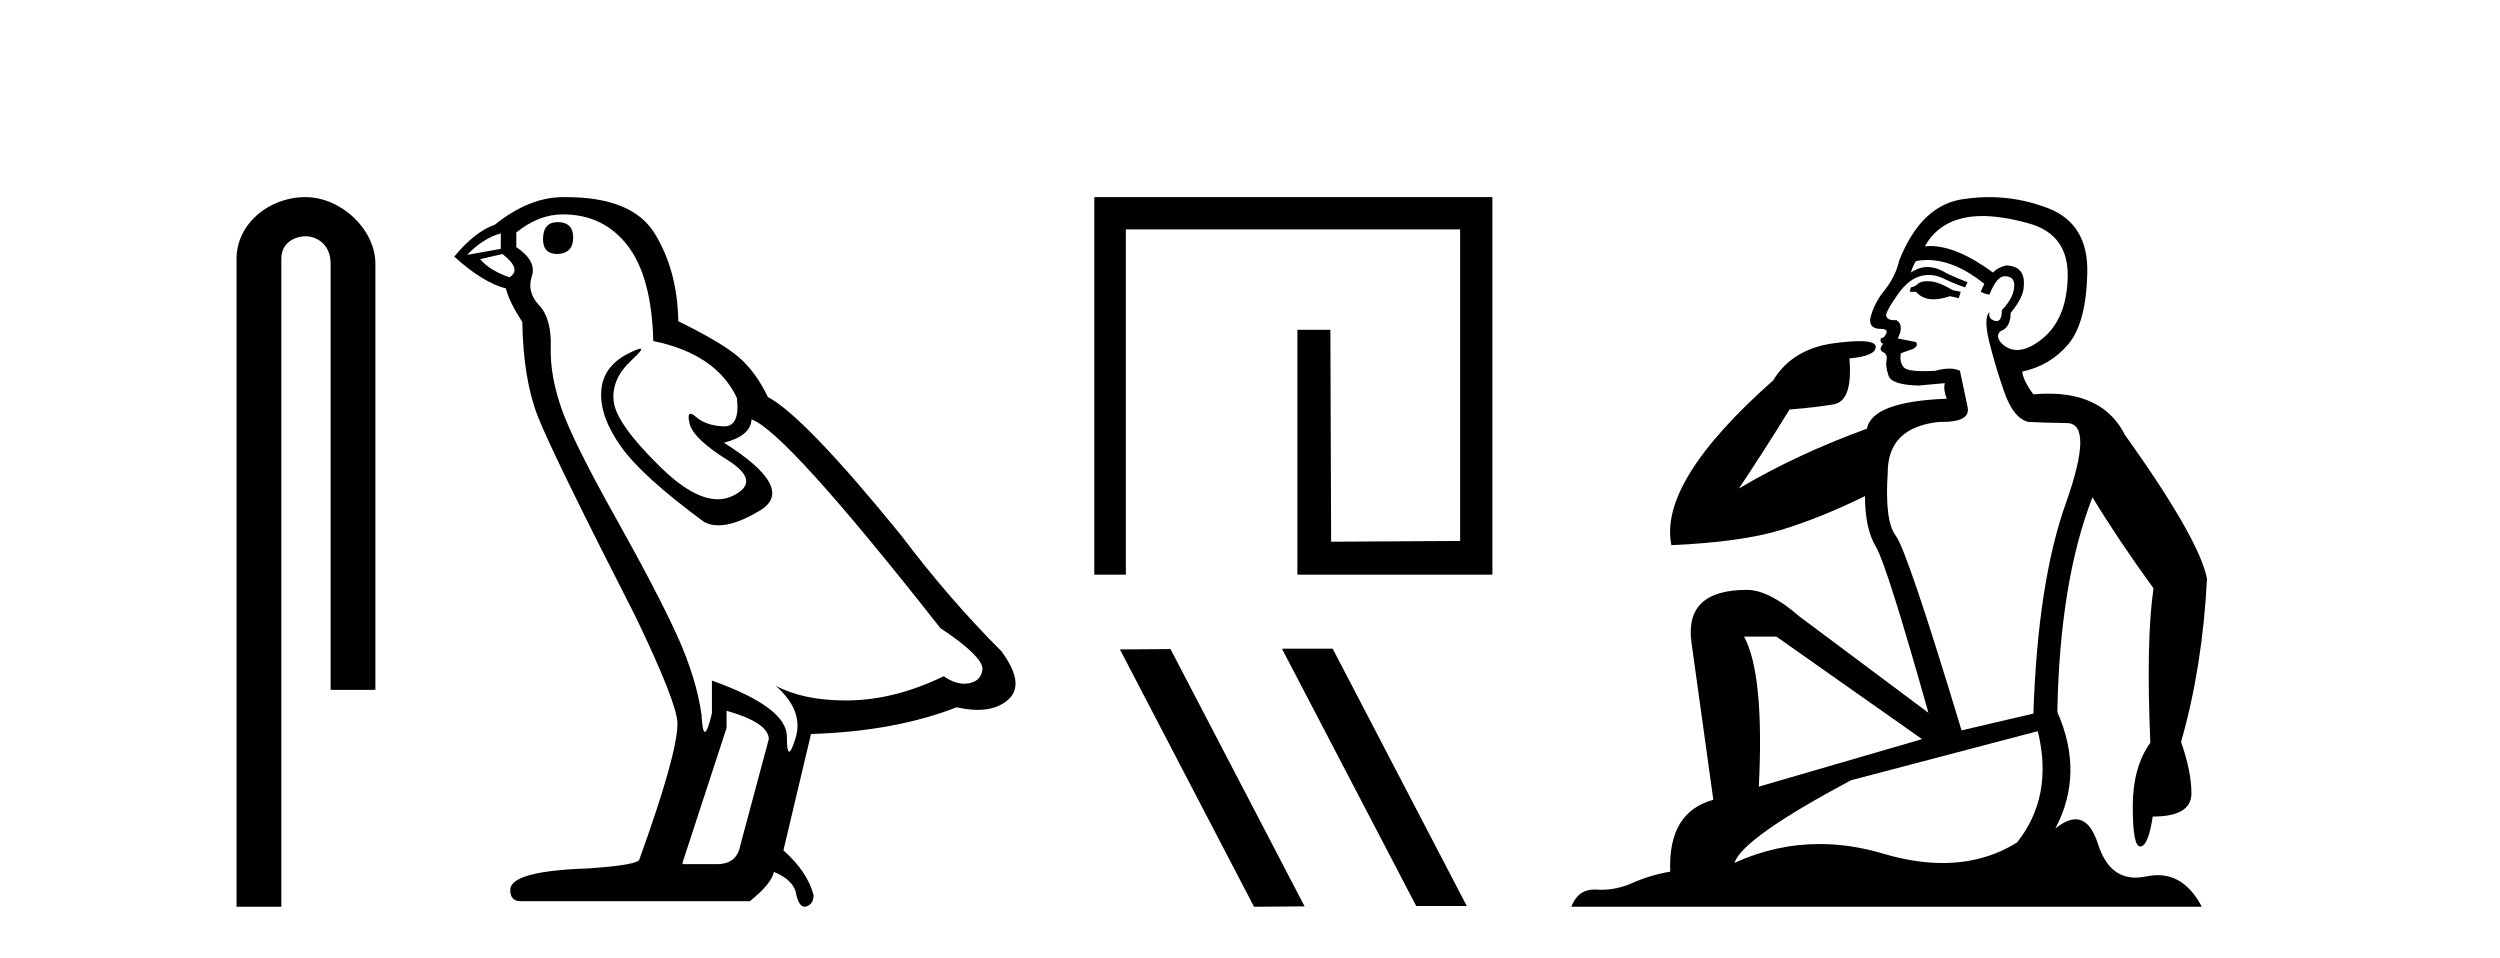
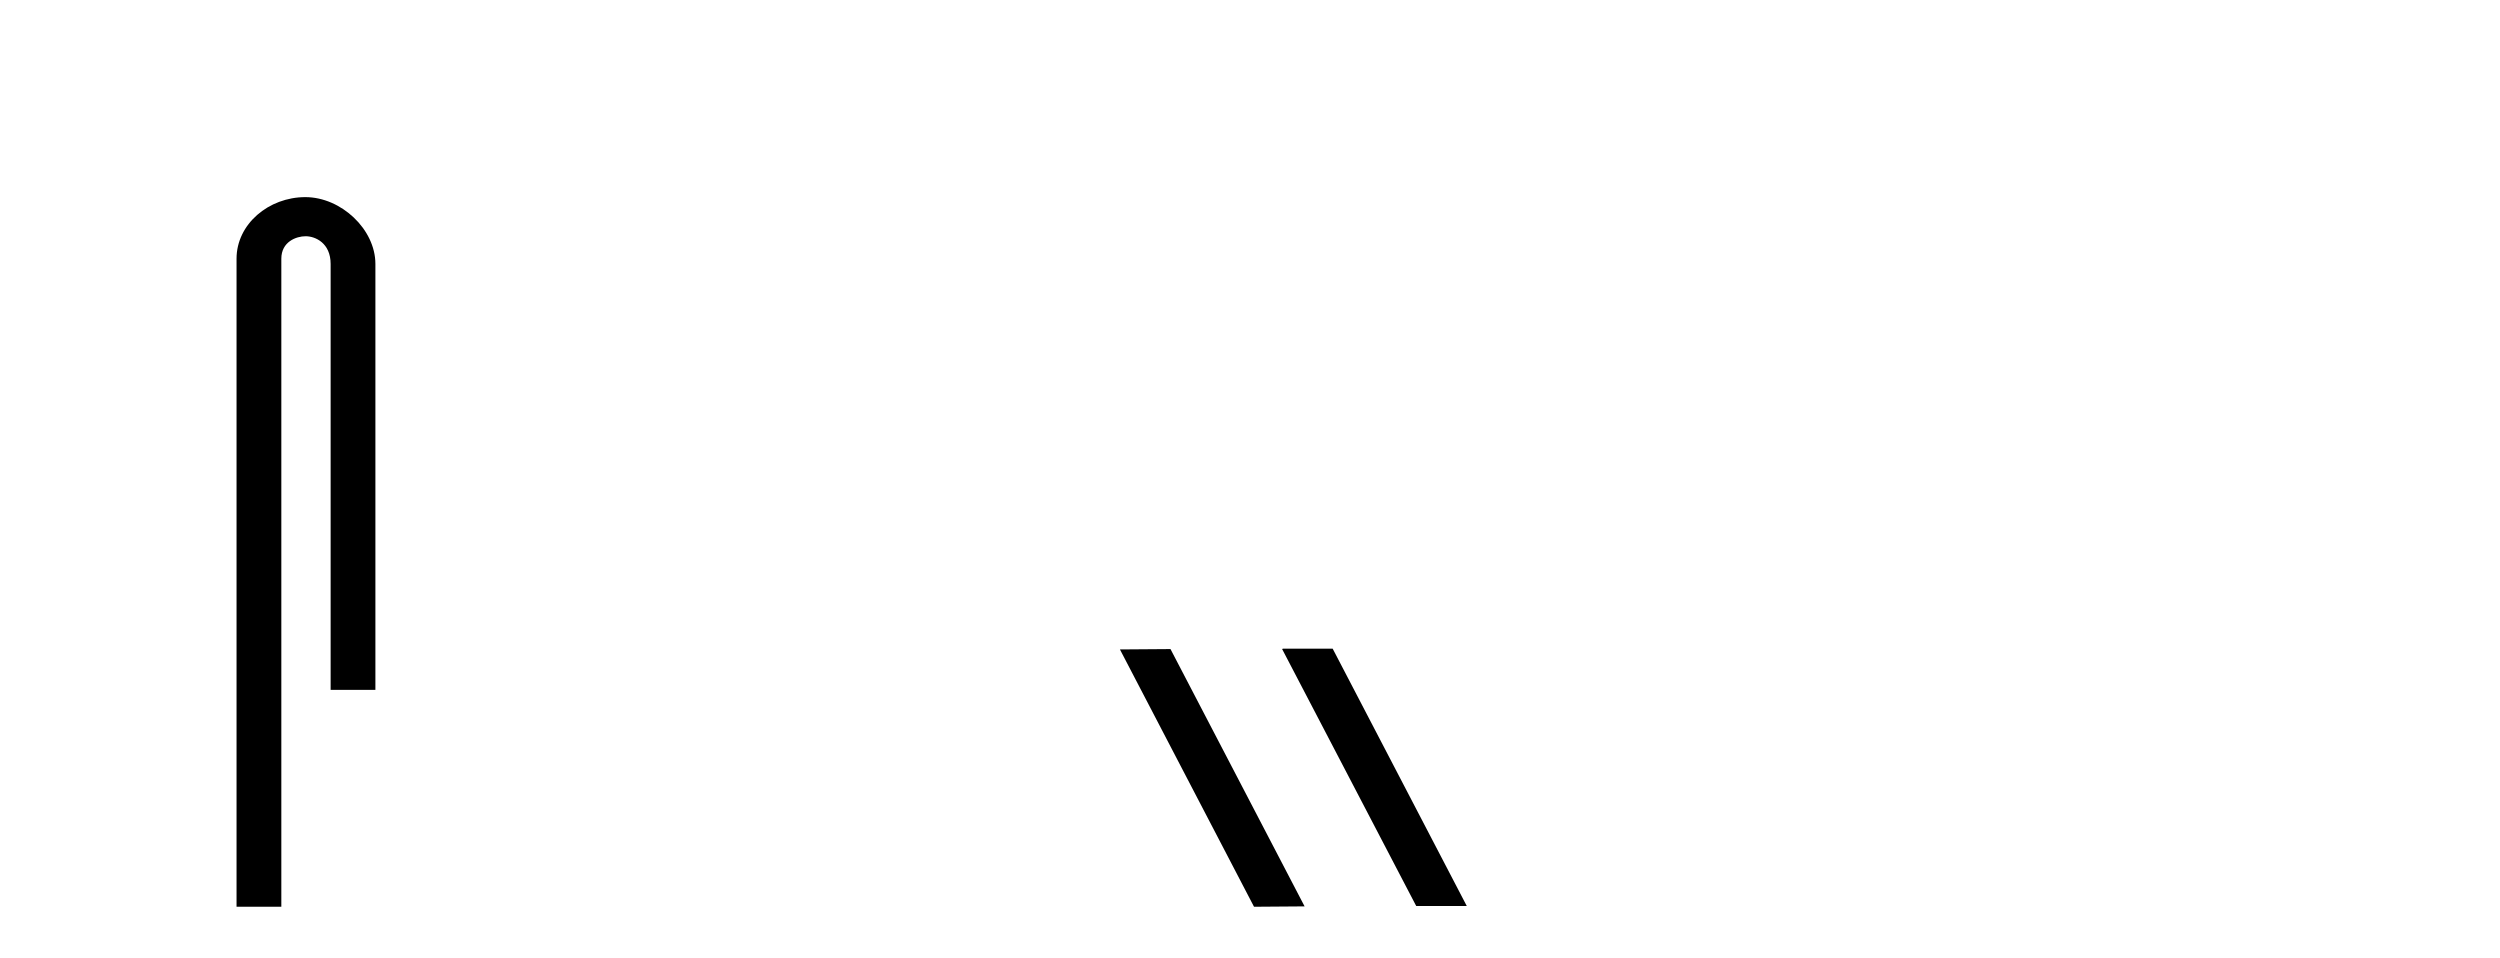
<svg xmlns="http://www.w3.org/2000/svg" width="107.0" height="41.0">
  <path d="M 13.069 8.437 C 11.5 8.437 10.124 9.591 10.124 11.072 L 10.124 38.809 L 12.041 38.809 L 12.041 11.072 C 12.041 10.346 12.68 10.111 13.081 10.111 C 13.502 10.111 14.151 10.406 14.151 11.296 L 14.151 29.526 L 16.067 29.526 L 16.067 11.296 C 16.067 9.813 14.598 8.437 13.069 8.437 Z" style="fill:#000000;stroke:none" />
-   <path d="M 23.868 9.507 Q 23.241 9.507 23.241 10.245 Q 23.241 10.872 23.868 10.872 Q 24.532 10.835 24.532 10.171 Q 24.532 9.507 23.868 9.507 ZM 21.434 9.987 L 21.434 10.651 L 19.995 10.909 Q 20.659 10.208 21.434 9.987 ZM 21.507 10.872 Q 22.356 11.536 21.803 11.868 Q 20.954 11.573 20.549 11.093 L 21.507 10.872 ZM 24.089 9.175 Q 25.823 9.175 26.855 10.503 Q 27.888 11.831 27.962 14.597 Q 30.654 15.15 31.539 17.031 Q 31.683 18.249 30.991 18.249 Q 30.97 18.249 30.949 18.248 Q 30.212 18.211 29.788 17.843 Q 29.633 17.709 29.555 17.709 Q 29.417 17.709 29.511 18.119 Q 29.658 18.765 31.134 19.687 Q 32.609 20.609 31.374 21.217 Q 31.067 21.368 30.721 21.368 Q 29.671 21.368 28.257 19.982 Q 26.376 18.138 26.265 17.179 Q 26.155 16.22 27.04 15.408 Q 27.566 14.926 27.401 14.926 Q 27.289 14.926 26.855 15.15 Q 25.786 15.703 25.731 16.773 Q 25.675 17.843 26.579 19.115 Q 27.482 20.388 30.138 22.342 Q 30.409 22.484 30.753 22.484 Q 31.482 22.484 32.535 21.844 Q 34.084 20.904 30.986 18.949 Q 32.13 18.654 32.166 17.953 Q 33.605 18.433 40.244 26.879 Q 42.014 28.059 42.051 28.612 Q 42.014 29.129 41.498 29.239 Q 41.387 29.263 41.273 29.263 Q 40.855 29.263 40.391 28.944 Q 38.326 29.94 36.39 29.977 Q 36.288 29.979 36.188 29.979 Q 34.387 29.979 33.199 29.35 L 33.199 29.35 Q 34.416 30.42 34.047 31.6 Q 33.869 32.172 33.777 32.172 Q 33.679 32.172 33.679 31.526 Q 33.679 30.272 30.47 29.129 L 30.47 30.53 Q 30.281 31.324 30.169 31.324 Q 30.063 31.324 30.027 30.604 Q 29.806 29.018 28.976 27.192 Q 28.146 25.367 26.339 22.139 Q 24.532 18.912 24.034 17.492 Q 23.536 16.072 23.573 14.855 Q 23.61 13.638 23.075 13.066 Q 22.54 12.495 22.761 11.831 Q 22.983 11.167 22.098 10.577 L 22.098 9.95 Q 23.057 9.175 24.089 9.175 ZM 31.097 30.42 Q 32.904 30.936 32.904 31.637 L 31.687 36.173 Q 31.539 36.985 30.691 36.985 L 29.216 36.985 L 29.216 36.911 L 31.097 31.157 L 31.097 30.42 ZM 24.222 8.437 Q 24.156 8.437 24.089 8.438 Q 22.651 8.438 21.176 9.618 Q 20.327 9.913 19.442 10.983 Q 20.659 12.089 21.655 12.347 Q 21.766 12.864 22.356 13.786 Q 22.393 16.22 23.02 17.824 Q 23.647 19.429 27.224 26.436 Q 28.995 30.124 28.995 30.973 Q 28.995 32.264 27.372 36.763 Q 27.372 37.022 25.159 37.169 Q 21.839 37.28 21.839 38.091 Q 21.839 38.571 22.282 38.571 L 32.093 38.571 Q 33.015 37.833 33.125 37.317 Q 34.011 37.685 34.084 38.312 Q 34.209 38.809 34.437 38.809 Q 34.48 38.809 34.527 38.792 Q 34.822 38.681 34.822 38.312 Q 34.564 37.317 33.531 36.394 L 34.711 31.415 Q 38.289 31.305 40.944 30.272 Q 41.436 30.383 41.846 30.383 Q 42.666 30.383 43.157 29.94 Q 43.895 29.276 42.862 27.875 Q 40.613 25.625 38.584 22.932 Q 34.416 17.806 32.867 16.994 Q 32.351 15.925 31.632 15.298 Q 30.912 14.671 29.031 13.749 Q 28.995 11.573 28.017 9.987 Q 27.062 8.437 24.222 8.437 Z" style="fill:#000000;stroke:none" />
-   <path d="M 46.836 8.437 L 46.836 24.597 L 48.186 24.597 L 48.186 9.817 L 62.494 9.817 L 62.494 23.153 L 56.972 23.185 L 56.94 14.116 L 55.528 14.116 L 55.528 24.597 L 63.875 24.597 L 63.875 8.437 Z" style="fill:#000000;stroke:none" />
  <path d="M 54.907 27.764 L 54.875 27.78 L 60.614 38.777 L 62.778 38.777 L 57.039 27.764 ZM 50.097 27.78 L 47.933 27.796 L 53.672 38.809 L 55.837 38.793 L 50.097 27.78 Z" style="fill:#000000;stroke:none" />
-   <path d="M 82.483 12.036 Q 82.229 12.036 82.11 12.129 Q 81.973 12.266 81.785 12.3 L 81.734 12.488 L 82.007 12.488 Q 82.277 12.81 82.756 12.81 Q 83.064 12.81 83.459 12.676 L 83.835 12.761 L 83.92 12.488 L 83.579 12.419 Q 83.015 12.078 82.639 12.044 Q 82.556 12.036 82.483 12.036 ZM 84.842 9.246 Q 85.681 9.246 86.79 9.55 Q 88.532 10.011 88.498 11.839 Q 88.464 13.649 87.405 14.503 Q 86.811 14.98 86.334 14.98 Q 85.974 14.98 85.68 14.708 Q 85.389 14.401 85.611 14.179 Q 86.056 14.025 86.056 13.393 Q 86.619 12.71 86.619 12.232 Q 86.688 11.395 85.868 11.36 Q 85.492 11.446 85.304 11.668 Q 83.761 10.53 82.602 10.53 Q 82.491 10.53 82.383 10.541 L 82.383 10.541 Q 82.913 9.601 83.972 9.345 Q 84.363 9.246 84.842 9.246 ZM 82.489 11.128 Q 83.656 11.128 84.928 12.146 L 84.774 12.488 Q 85.014 12.607 85.15 12.607 Q 85.458 11.822 85.799 11.822 Q 86.243 11.822 86.209 12.266 Q 86.175 12.761 85.68 13.274 Q 85.68 13.743 85.452 13.743 Q 85.423 13.743 85.389 13.735 Q 85.082 13.649 85.15 13.359 L 85.15 13.359 Q 84.894 13.581 85.133 14.606 Q 85.389 15.648 85.782 16.775 Q 86.175 17.902 86.807 18.056 Q 87.302 18.09 88.464 18.107 Q 89.625 18.124 88.43 21.506 Q 87.217 24.888 87.029 30.542 L 83.955 31.26 Q 81.632 23.573 81.136 22.924 Q 80.658 22.292 80.795 20.225 Q 80.795 18.278 83.015 18.056 Q 83.079 18.058 83.14 18.058 Q 84.357 18.058 84.211 17.407 Q 84.074 16.741 83.886 15.87 Q 83.698 15.776 83.434 15.776 Q 83.169 15.776 82.827 15.87 Q 82.554 15.886 82.335 15.886 Q 81.622 15.886 81.478 15.716 Q 81.29 15.494 81.358 15.118 L 81.888 14.93 Q 82.11 14.811 82.007 14.64 L 81.222 14.486 Q 81.512 13.923 81.17 13.701 Q 81.121 13.704 81.077 13.704 Q 80.726 13.704 80.726 13.461 Q 80.795 13.205 81.222 12.607 Q 81.632 12.01 82.127 11.839 Q 82.34 11.768 82.554 11.768 Q 82.853 11.768 83.152 11.907 Q 83.647 12.146 84.108 12.3 L 84.211 12.078 Q 83.801 11.924 83.323 11.702 Q 82.89 11.429 82.494 11.429 Q 82.124 11.429 81.785 11.668 Q 81.888 11.326 82.007 11.173 Q 82.246 11.128 82.489 11.128 ZM 76.029 27.246 L 82.264 31.635 L 75.278 33.668 Q 75.517 28.851 74.646 27.246 ZM 87.217 31.294 Q 87.9 34.078 86.329 36.059 Q 84.911 36.937 83.146 36.937 Q 81.955 36.937 80.607 36.538 Q 79.217 36.124 77.878 36.124 Q 76.007 36.124 74.236 36.93 Q 74.577 35.871 79.223 33.395 L 87.217 31.294 ZM 85.142 8.437 Q 84.645 8.437 84.142 8.508 Q 82.264 8.696 81.29 11.138 Q 81.136 11.822 80.675 12.402 Q 80.197 12.983 80.043 13.649 Q 80.009 14.076 80.487 14.076 Q 80.948 14.076 80.607 14.452 Q 80.47 14.452 80.487 14.572 Q 80.504 14.708 80.607 14.708 Q 80.385 14.965 80.59 15.067 Q 80.795 15.152 80.743 15.426 Q 80.692 15.682 80.829 16.075 Q 80.948 16.468 82.11 16.502 L 83.237 16.399 L 83.237 16.399 Q 83.169 16.69 83.323 17.065 Q 80.128 17.185 79.906 18.347 Q 76.9 19.44 74.423 20.909 Q 75.465 19.354 76.593 17.527 Q 77.686 17.441 78.489 17.305 Q 79.309 17.151 79.155 15.34 Q 80.282 15.238 80.282 14.845 Q 80.282 14.601 79.589 14.601 Q 79.167 14.601 78.489 14.691 Q 76.712 14.93 75.892 16.28 Q 70.973 20.635 71.537 23.334 Q 74.526 23.197 76.217 22.685 Q 77.908 22.173 79.821 21.233 Q 79.821 22.634 80.299 23.42 Q 80.76 24.205 82.537 30.508 L 77.003 26.374 Q 75.705 25.247 74.765 25.247 Q 72.101 25.247 72.391 27.468 L 73.33 34.232 Q 71.383 34.761 71.486 37.306 Q 70.597 37.46 69.846 37.802 Q 69.197 38.082 68.535 38.082 Q 68.43 38.082 68.326 38.075 Q 68.279 38.072 68.233 38.072 Q 67.538 38.072 67.25 38.809 L 94.237 38.809 Q 93.526 37.457 92.351 37.457 Q 92.116 37.457 91.863 37.511 Q 91.62 37.563 91.402 37.563 Q 90.256 37.563 89.796 36.128 Q 89.457 35.067 88.834 35.067 Q 88.454 35.067 87.969 35.461 Q 89.215 33.104 88.054 30.474 Q 88.156 24.888 89.557 21.284 Q 90.667 23.112 92.17 25.179 Q 91.846 27.399 92.034 31.789 Q 91.282 32.831 91.282 34.522 Q 91.282 36.23 91.6 36.23 Q 91.604 36.23 91.607 36.23 Q 91.948 36.213 92.136 34.949 Q 93.793 34.949 93.793 33.958 Q 93.793 33.019 93.349 31.755 Q 94.271 28.527 94.459 24.769 Q 94.135 23.078 90.941 18.603 Q 90.048 16.848 87.669 16.848 Q 87.362 16.848 87.029 16.878 Q 86.585 16.28 86.551 15.904 Q 87.747 15.648 88.515 14.742 Q 89.284 13.837 89.335 11.719 Q 89.403 9.601 87.678 8.918 Q 86.432 8.437 85.142 8.437 Z" style="fill:#000000;stroke:none" />
</svg>